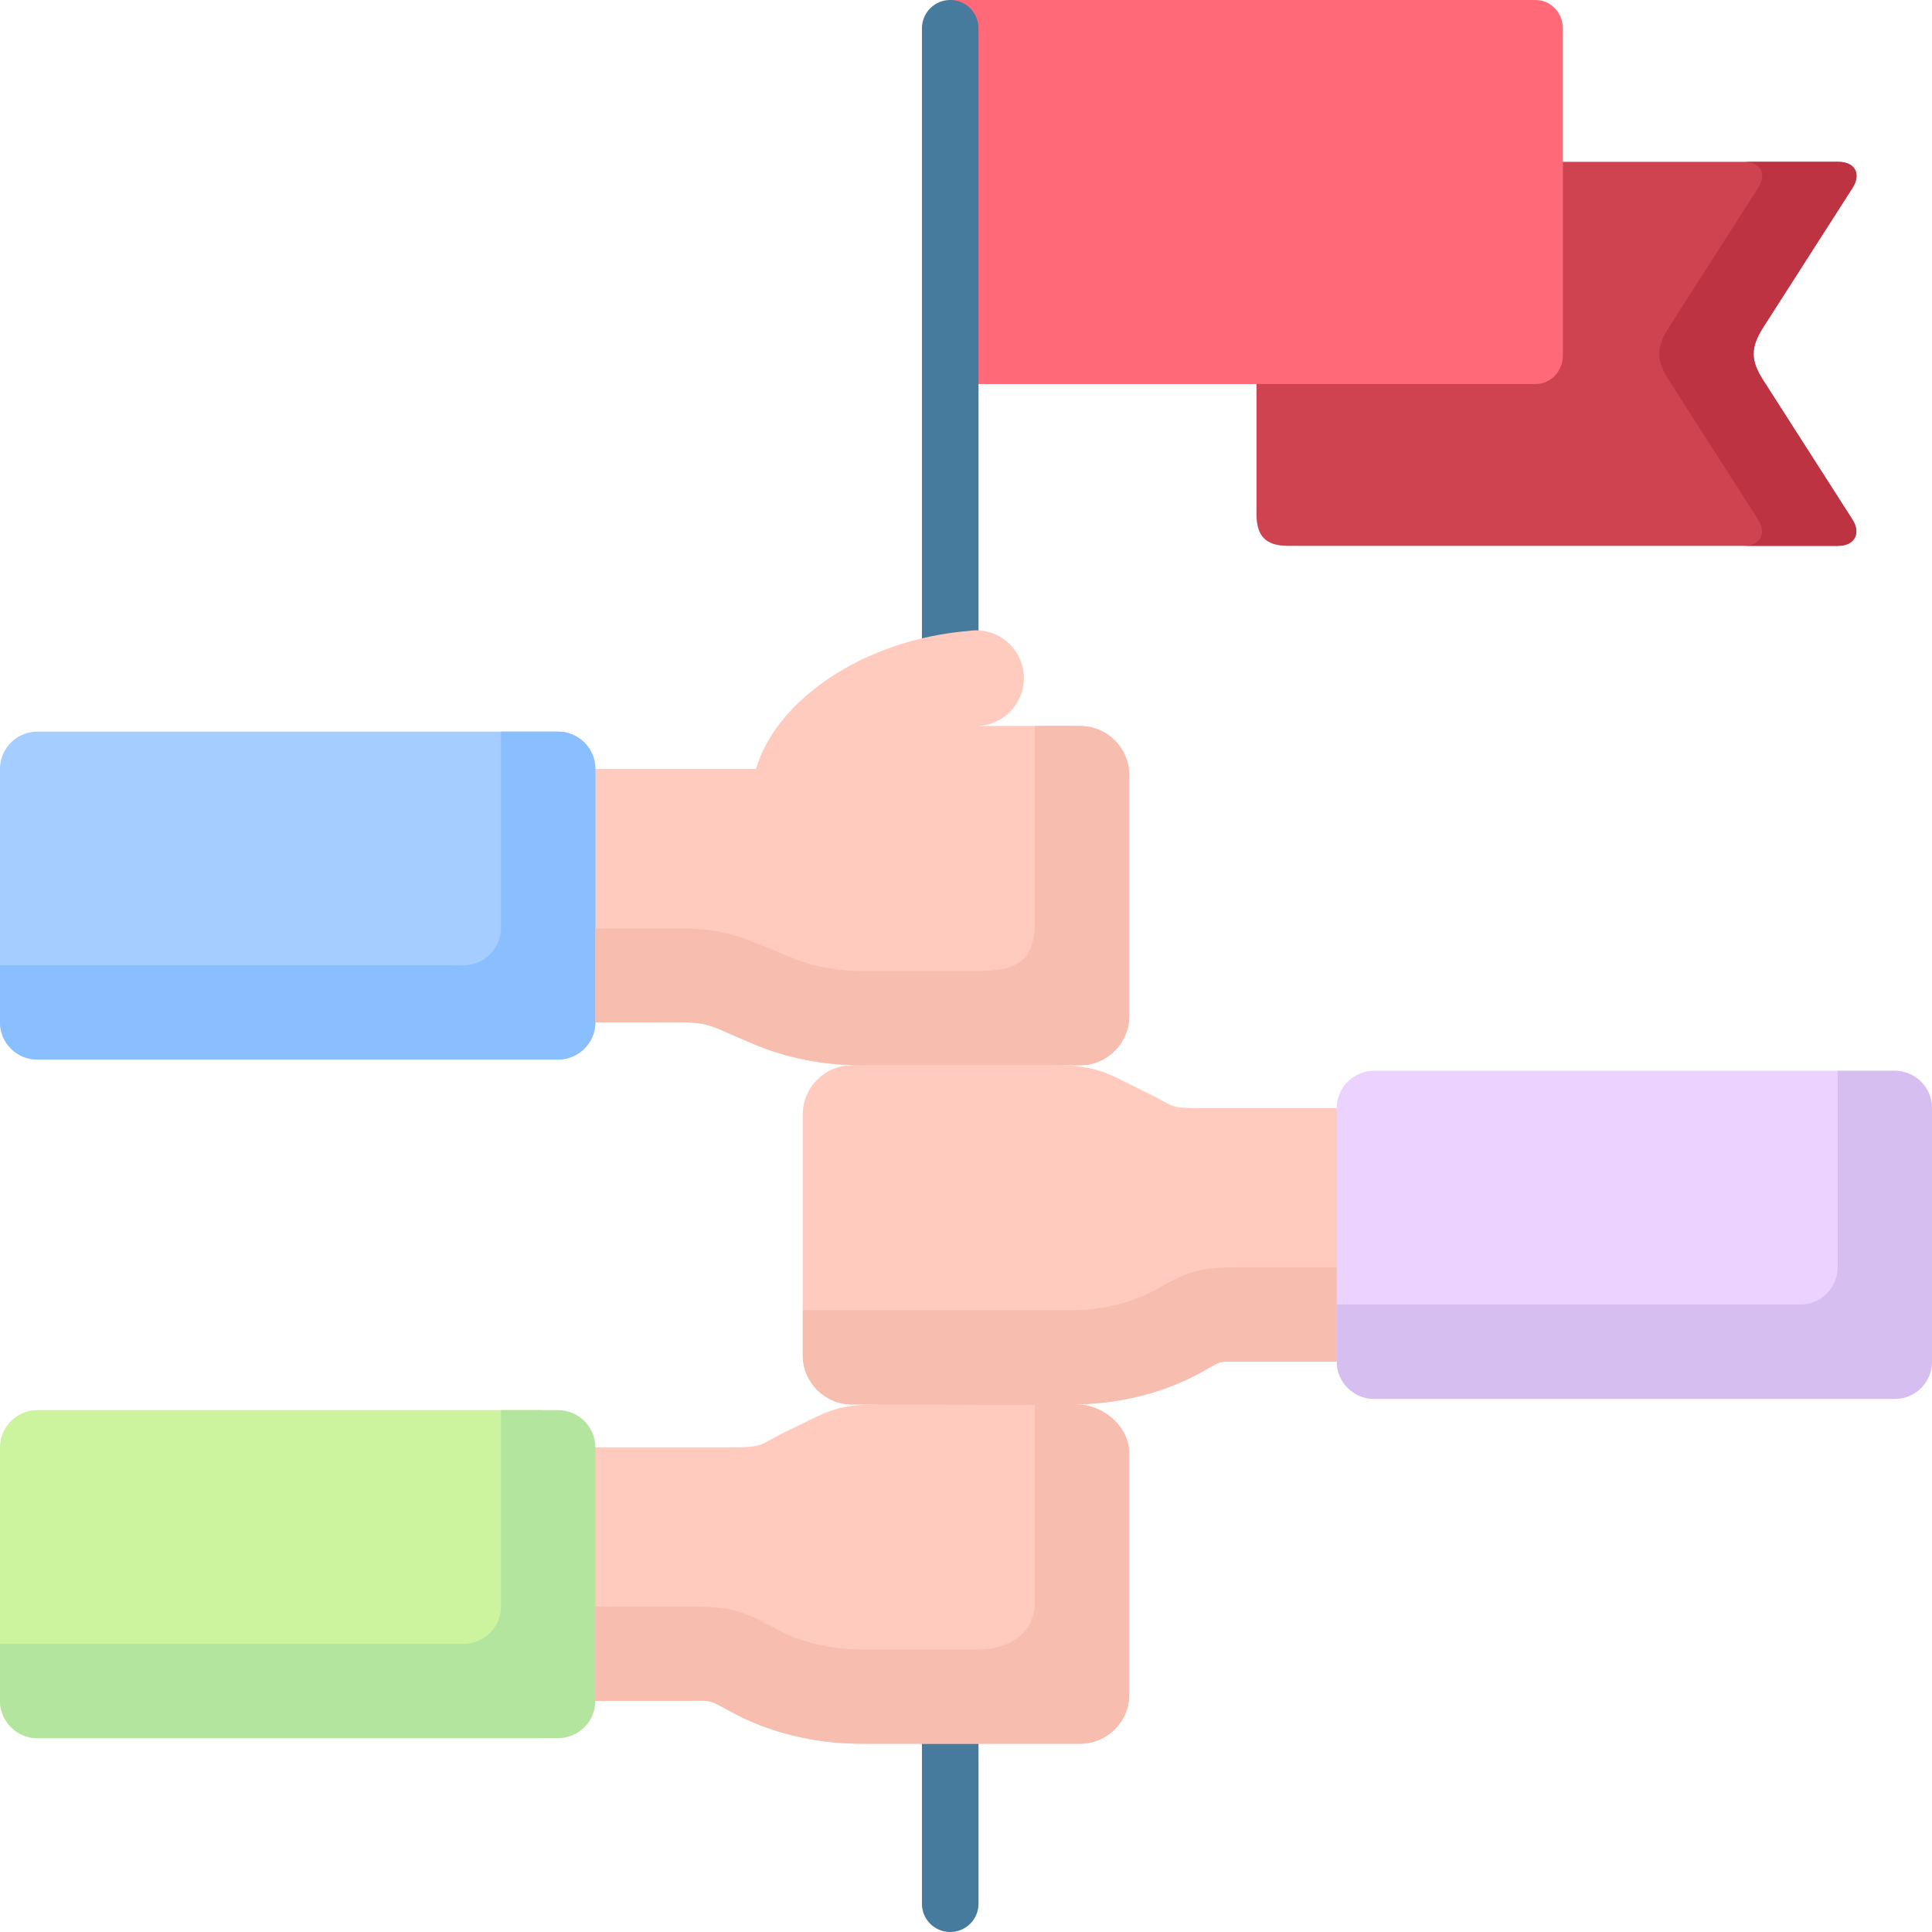
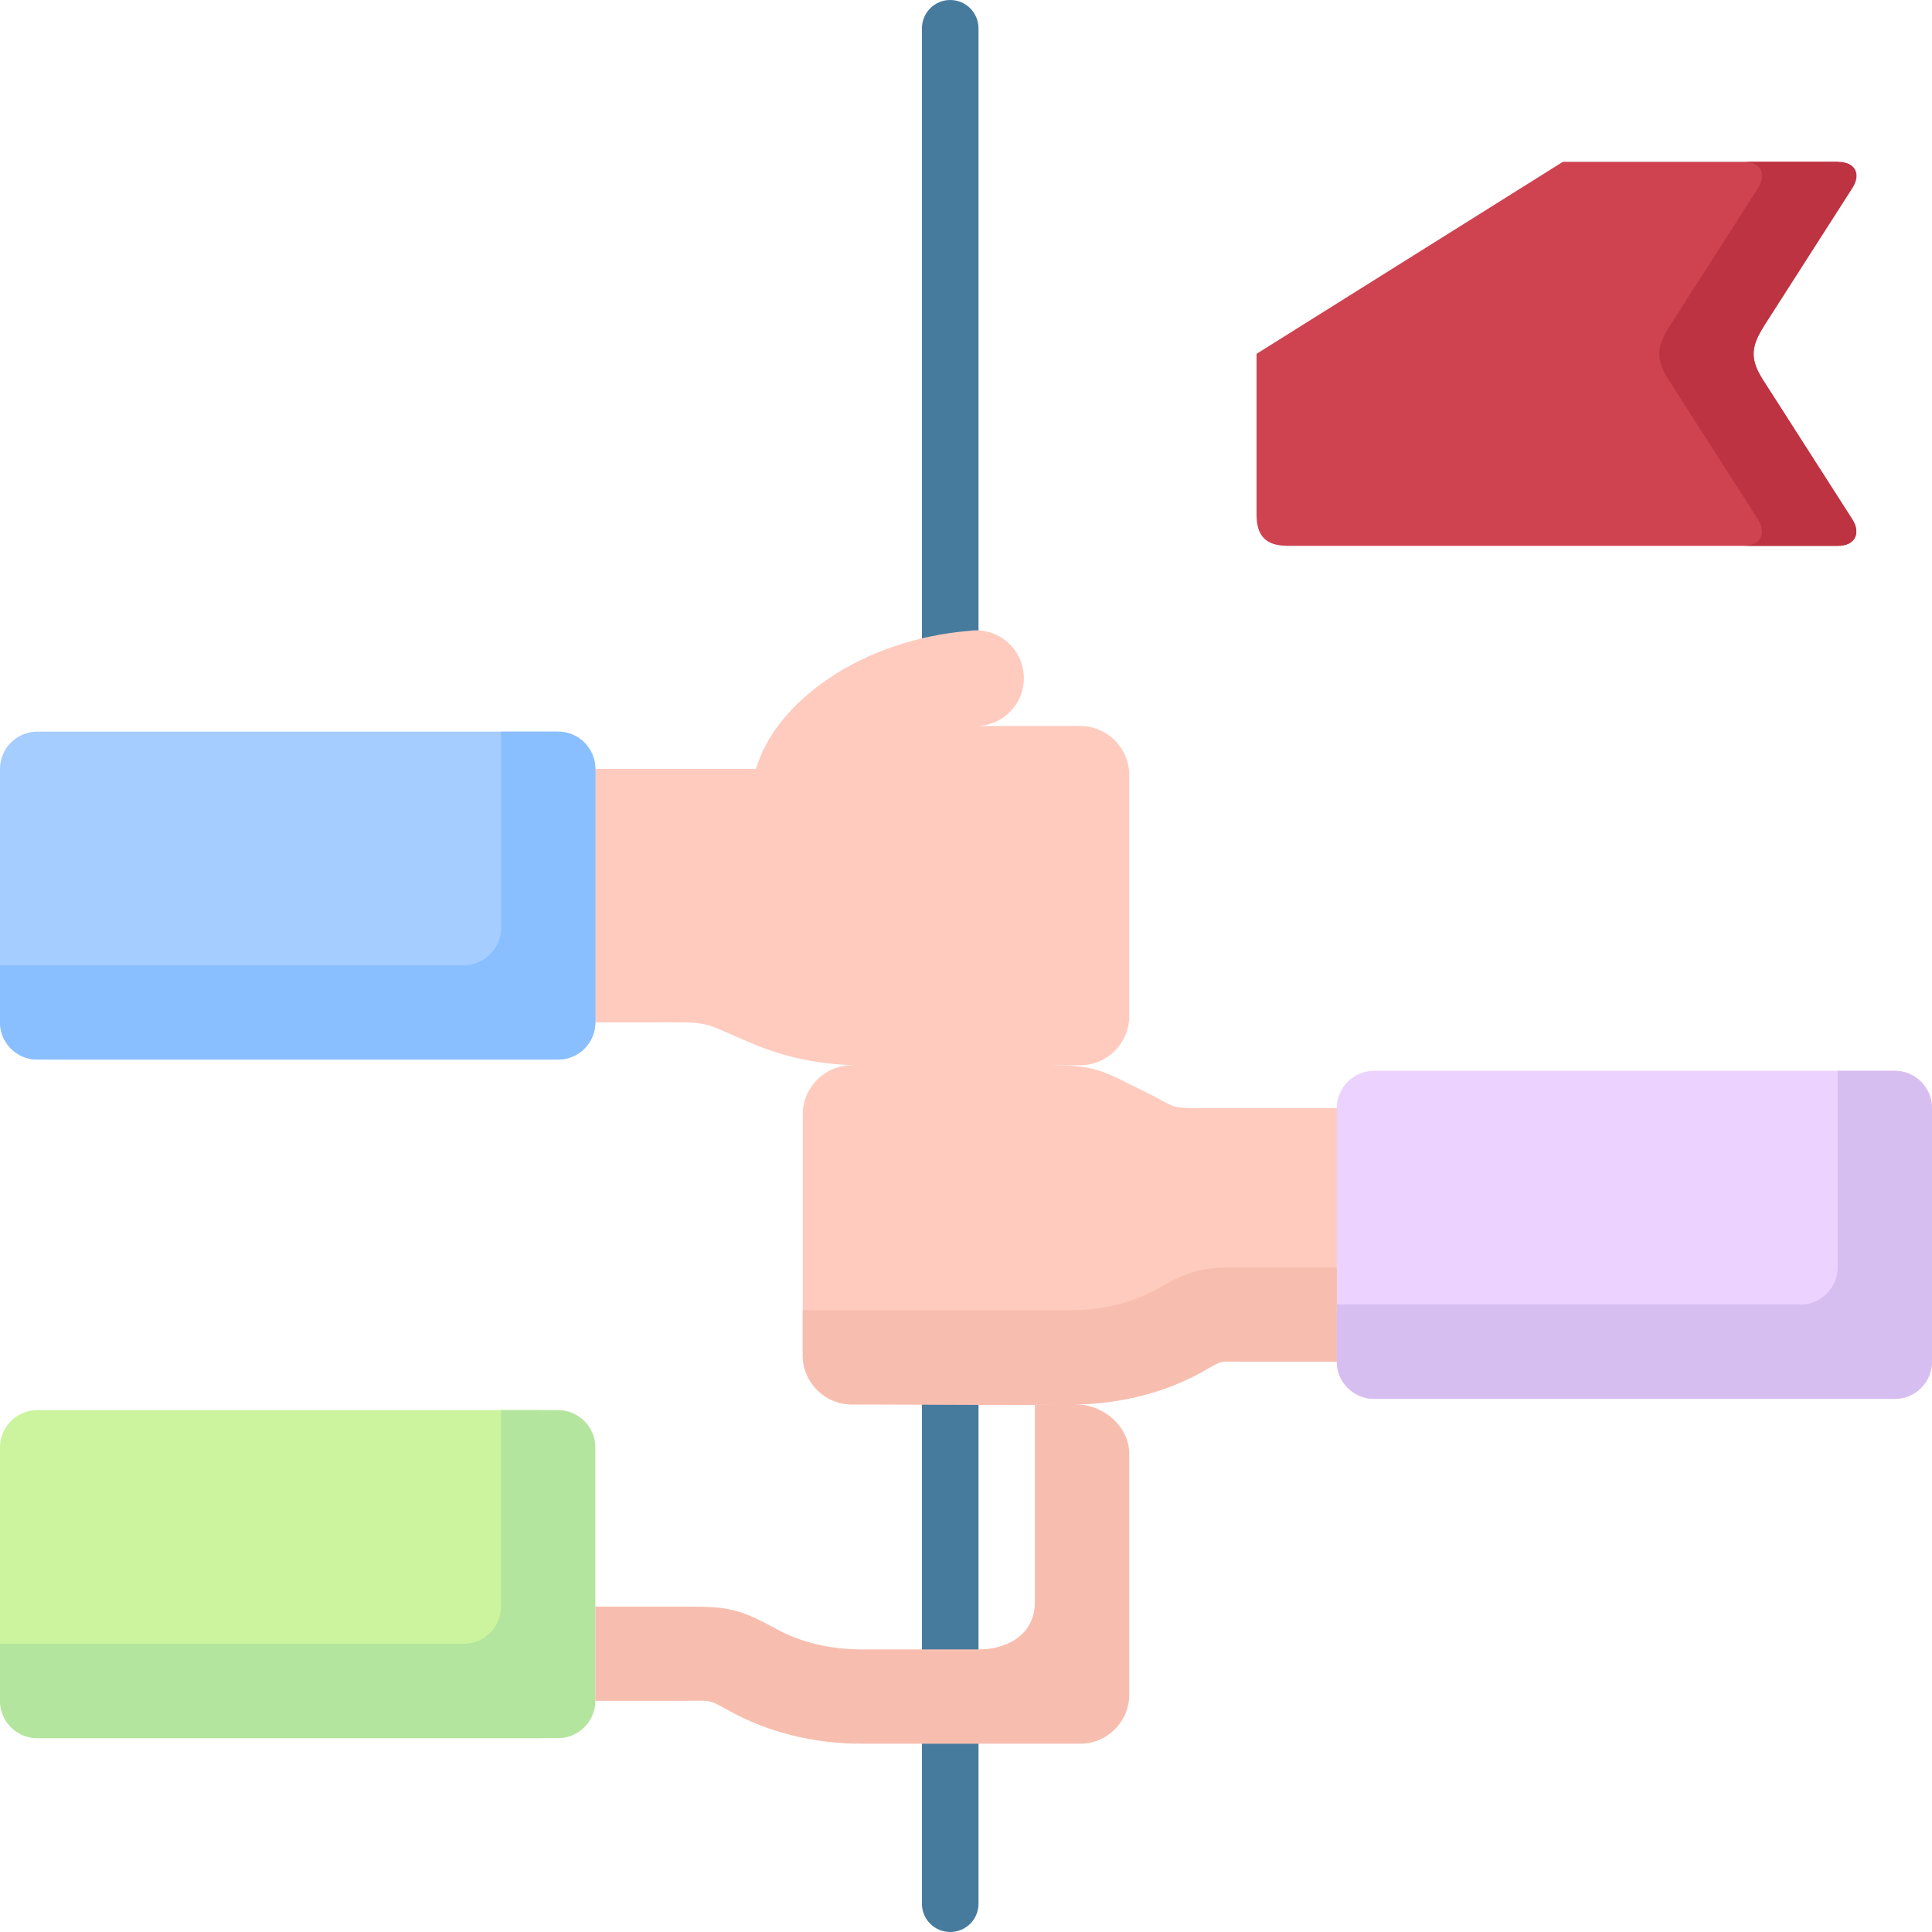
<svg xmlns="http://www.w3.org/2000/svg" width="80" height="80" viewBox="0 0 80 80" fill="none">
-   <path fill-rule="evenodd" clip-rule="evenodd" d="M52.03 14.652L64.715 6.701H76.111C76.825 6.701 77.077 7.206 76.705 7.786L73.006 13.562C72.475 14.399 72.488 14.926 73.006 15.737L76.705 21.512C77.073 22.093 76.793 22.602 76.111 22.602H53.323C52.397 22.602 52.03 22.172 52.03 21.309V14.652Z" fill="#CF4351" />
-   <path fill-rule="evenodd" clip-rule="evenodd" d="M63.594 15.901H39.344V0H63.594C64.21 0 64.715 0.527 64.715 1.174V14.727C64.715 15.374 64.21 15.901 63.594 15.901Z" fill="#FF6978" />
+   <path fill-rule="evenodd" clip-rule="evenodd" d="M52.03 14.652L64.715 6.701H76.111L73.006 13.562C72.475 14.399 72.488 14.926 73.006 15.737L76.705 21.512C77.073 22.093 76.793 22.602 76.111 22.602H53.323C52.397 22.602 52.03 22.172 52.03 21.309V14.652Z" fill="#CF4351" />
  <path d="M38.175 1.174C38.175 0.527 38.698 0 39.344 0C39.995 0 40.518 0.527 40.518 1.174V78.831C40.518 79.477 39.995 80 39.344 80C38.698 80 38.175 79.477 38.175 78.831V1.174Z" fill="#477B9E" />
  <path fill-rule="evenodd" clip-rule="evenodd" d="M1.541 58.39H22.328C23.178 58.39 23.869 59.085 23.869 59.931V70.428C23.869 71.279 23.178 71.974 22.328 71.974H1.541C0.695 71.974 0 71.279 0 70.428V59.931C0 59.085 0.695 58.39 1.541 58.39Z" fill="#CCF49F" />
-   <path fill-rule="evenodd" clip-rule="evenodd" d="M36.293 58.155L40.753 57.531L44.575 58.155C45.691 58.155 46.759 59.072 46.759 60.188V70.176C46.759 71.292 45.846 72.204 44.73 72.204H35.668C33.657 72.204 31.793 71.713 30.278 70.885C29.259 70.326 29.503 70.428 28.298 70.428H23.869V59.931H30.194C31.797 59.931 31.359 59.829 32.727 59.191C34.127 58.536 34.526 58.155 36.293 58.155Z" fill="#FFCBBE" />
  <path fill-rule="evenodd" clip-rule="evenodd" d="M43.707 44.11L38.884 43.486L35.274 44.11C34.158 44.11 33.241 45.023 33.241 46.139V56.127C33.241 57.243 34.158 58.155 35.274 58.155H44.336C46.396 58.155 48.3 57.641 49.837 56.773C50.635 56.321 50.409 56.383 51.356 56.383H55.352L57.225 50.594L55.352 45.886H49.939C48.282 45.886 48.77 45.86 47.37 45.186C45.948 44.504 45.514 44.11 43.707 44.11Z" fill="#FFCBBE" />
  <path fill-rule="evenodd" clip-rule="evenodd" d="M1.541 30.296H23.107C23.957 30.296 24.653 30.987 24.653 31.837L25.277 36.731L24.653 42.334C24.653 43.18 23.957 43.875 23.107 43.875H1.541C0.695 43.875 0 43.184 0 42.334V31.837C0 30.986 0.695 30.296 1.541 30.296Z" fill="#A5CDFF" />
  <path fill-rule="evenodd" clip-rule="evenodd" d="M44.73 30.061C45.846 30.061 46.759 30.973 46.759 32.089V42.077C46.759 43.193 45.846 44.11 44.73 44.11H35.668C34.047 44.11 32.528 43.791 31.204 43.233C28.843 42.237 29.569 42.334 26.806 42.334H24.653V31.837H31.306C32.125 29.029 35.686 26.491 40.124 26.123C40.221 26.11 40.319 26.101 40.416 26.101C41.51 26.101 42.396 26.987 42.396 28.081C42.396 29.175 41.511 30.061 40.416 30.061H44.73Z" fill="#FFCBBE" />
  <path fill-rule="evenodd" clip-rule="evenodd" d="M78.459 44.34H56.893C56.043 44.34 55.352 45.036 55.352 45.886V56.383C55.352 57.23 56.047 57.925 56.893 57.925H78.459C79.309 57.925 80 57.23 80 56.383V45.886C80 45.036 79.309 44.34 78.459 44.34Z" fill="#EBD2FF" />
  <path fill-rule="evenodd" clip-rule="evenodd" d="M69.1 13.562C68.568 14.399 68.582 14.926 69.1 15.737L72.798 21.513C73.166 22.093 72.887 22.602 72.205 22.602H76.111C76.793 22.602 77.072 22.093 76.705 21.513L73.006 15.737C72.488 14.926 72.475 14.399 73.006 13.562L76.705 7.786C77.077 7.206 76.824 6.701 76.111 6.701H72.205C72.918 6.701 73.17 7.206 72.798 7.786L69.1 13.562Z" fill="#BD3341" />
  <path fill-rule="evenodd" clip-rule="evenodd" d="M76.093 52.477C76.093 53.323 75.403 54.018 74.552 54.018H55.352V56.383C55.352 57.229 56.047 57.925 56.893 57.925H78.459C79.309 57.925 80 57.229 80 56.383V45.886C80 45.036 79.309 44.34 78.459 44.34H76.093L76.093 52.477Z" fill="#D7BEF0" />
  <path fill-rule="evenodd" clip-rule="evenodd" d="M20.746 38.427C20.746 39.278 20.051 39.969 19.201 39.969H0V42.334C0 43.18 0.695 43.875 1.541 43.875H23.107C23.957 43.875 24.653 43.184 24.653 42.334V31.837C24.653 30.986 23.957 30.295 23.107 30.295H20.746V38.427Z" fill="#8ABFFF" />
  <path fill-rule="evenodd" clip-rule="evenodd" d="M20.746 66.522C20.746 67.372 20.051 68.068 19.201 68.068H0V70.428C0 71.279 0.695 71.974 1.541 71.974H23.107C23.957 71.974 24.653 71.279 24.653 70.428V59.931C24.653 59.085 23.957 58.39 23.107 58.39H20.746V66.522Z" fill="#B3E59F" />
  <path fill-rule="evenodd" clip-rule="evenodd" d="M51.356 52.477C49.762 52.477 49.301 52.583 47.91 53.372C46.839 53.979 45.559 54.253 44.336 54.253C40.638 54.253 36.94 54.253 33.241 54.253V56.127C33.241 57.243 34.158 58.155 35.274 58.155H36.293C39.039 58.155 41.816 58.204 44.562 58.155C46.538 58.12 48.358 57.61 49.837 56.773C50.635 56.321 50.409 56.383 51.357 56.383H55.352V54.018V52.477C54.018 52.477 52.69 52.477 51.356 52.477Z" fill="#F7BEAF" />
  <path fill-rule="evenodd" clip-rule="evenodd" d="M40.562 68.298C39.623 68.298 37.298 68.298 35.668 68.298C34.468 68.298 33.215 68.041 32.156 67.456C30.619 66.615 30.141 66.531 28.559 66.526H25.065H24.653V70.428H28.298C29.503 70.428 29.259 70.326 30.278 70.885C31.793 71.713 33.657 72.204 35.668 72.204H44.73C45.846 72.204 46.759 71.292 46.759 70.176V60.188C46.759 59.072 45.691 58.155 44.575 58.155C44.274 58.106 43.233 58.173 42.852 58.173V66.314C42.852 67.837 41.501 68.298 40.562 68.298Z" fill="#F7BEAF" />
-   <path fill-rule="evenodd" clip-rule="evenodd" d="M42.852 38.171C42.852 39.823 42.059 40.204 40.518 40.204H35.668C34.667 40.204 33.649 40.026 32.723 39.632C30.628 38.751 30.056 38.512 28.559 38.45H25.087H24.653V42.334H26.805C29.569 42.334 28.843 42.237 31.204 43.233C32.612 43.827 34.145 44.11 35.668 44.11H43.707H44.73C45.846 44.11 46.759 43.193 46.759 42.077V32.089C46.759 30.973 45.846 30.061 44.73 30.061H42.852V38.171Z" fill="#F7BEAF" />
</svg>